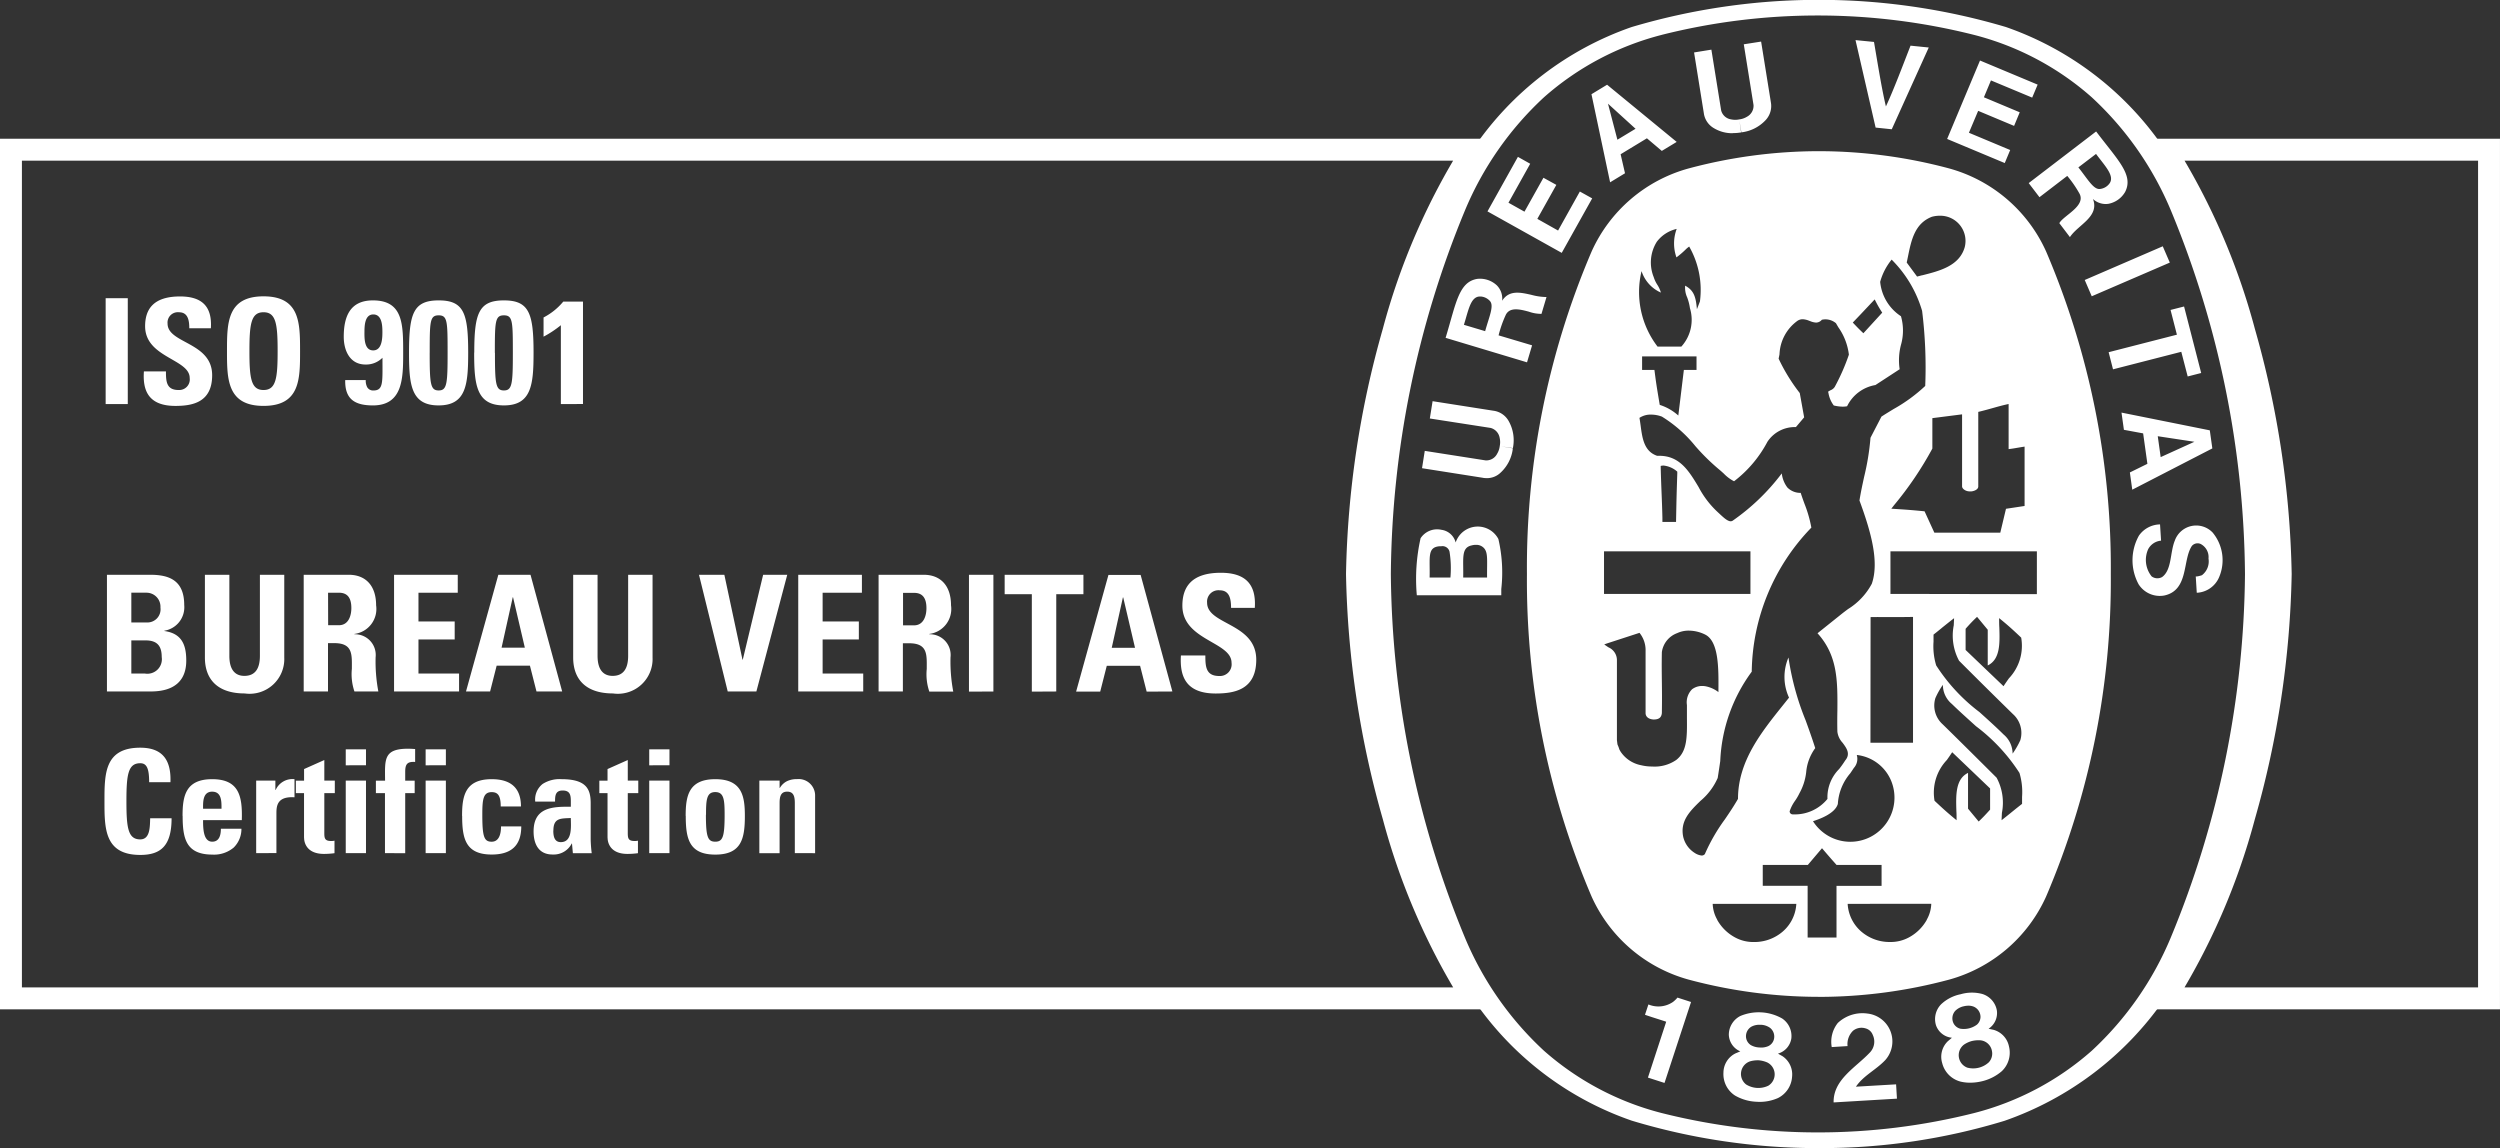
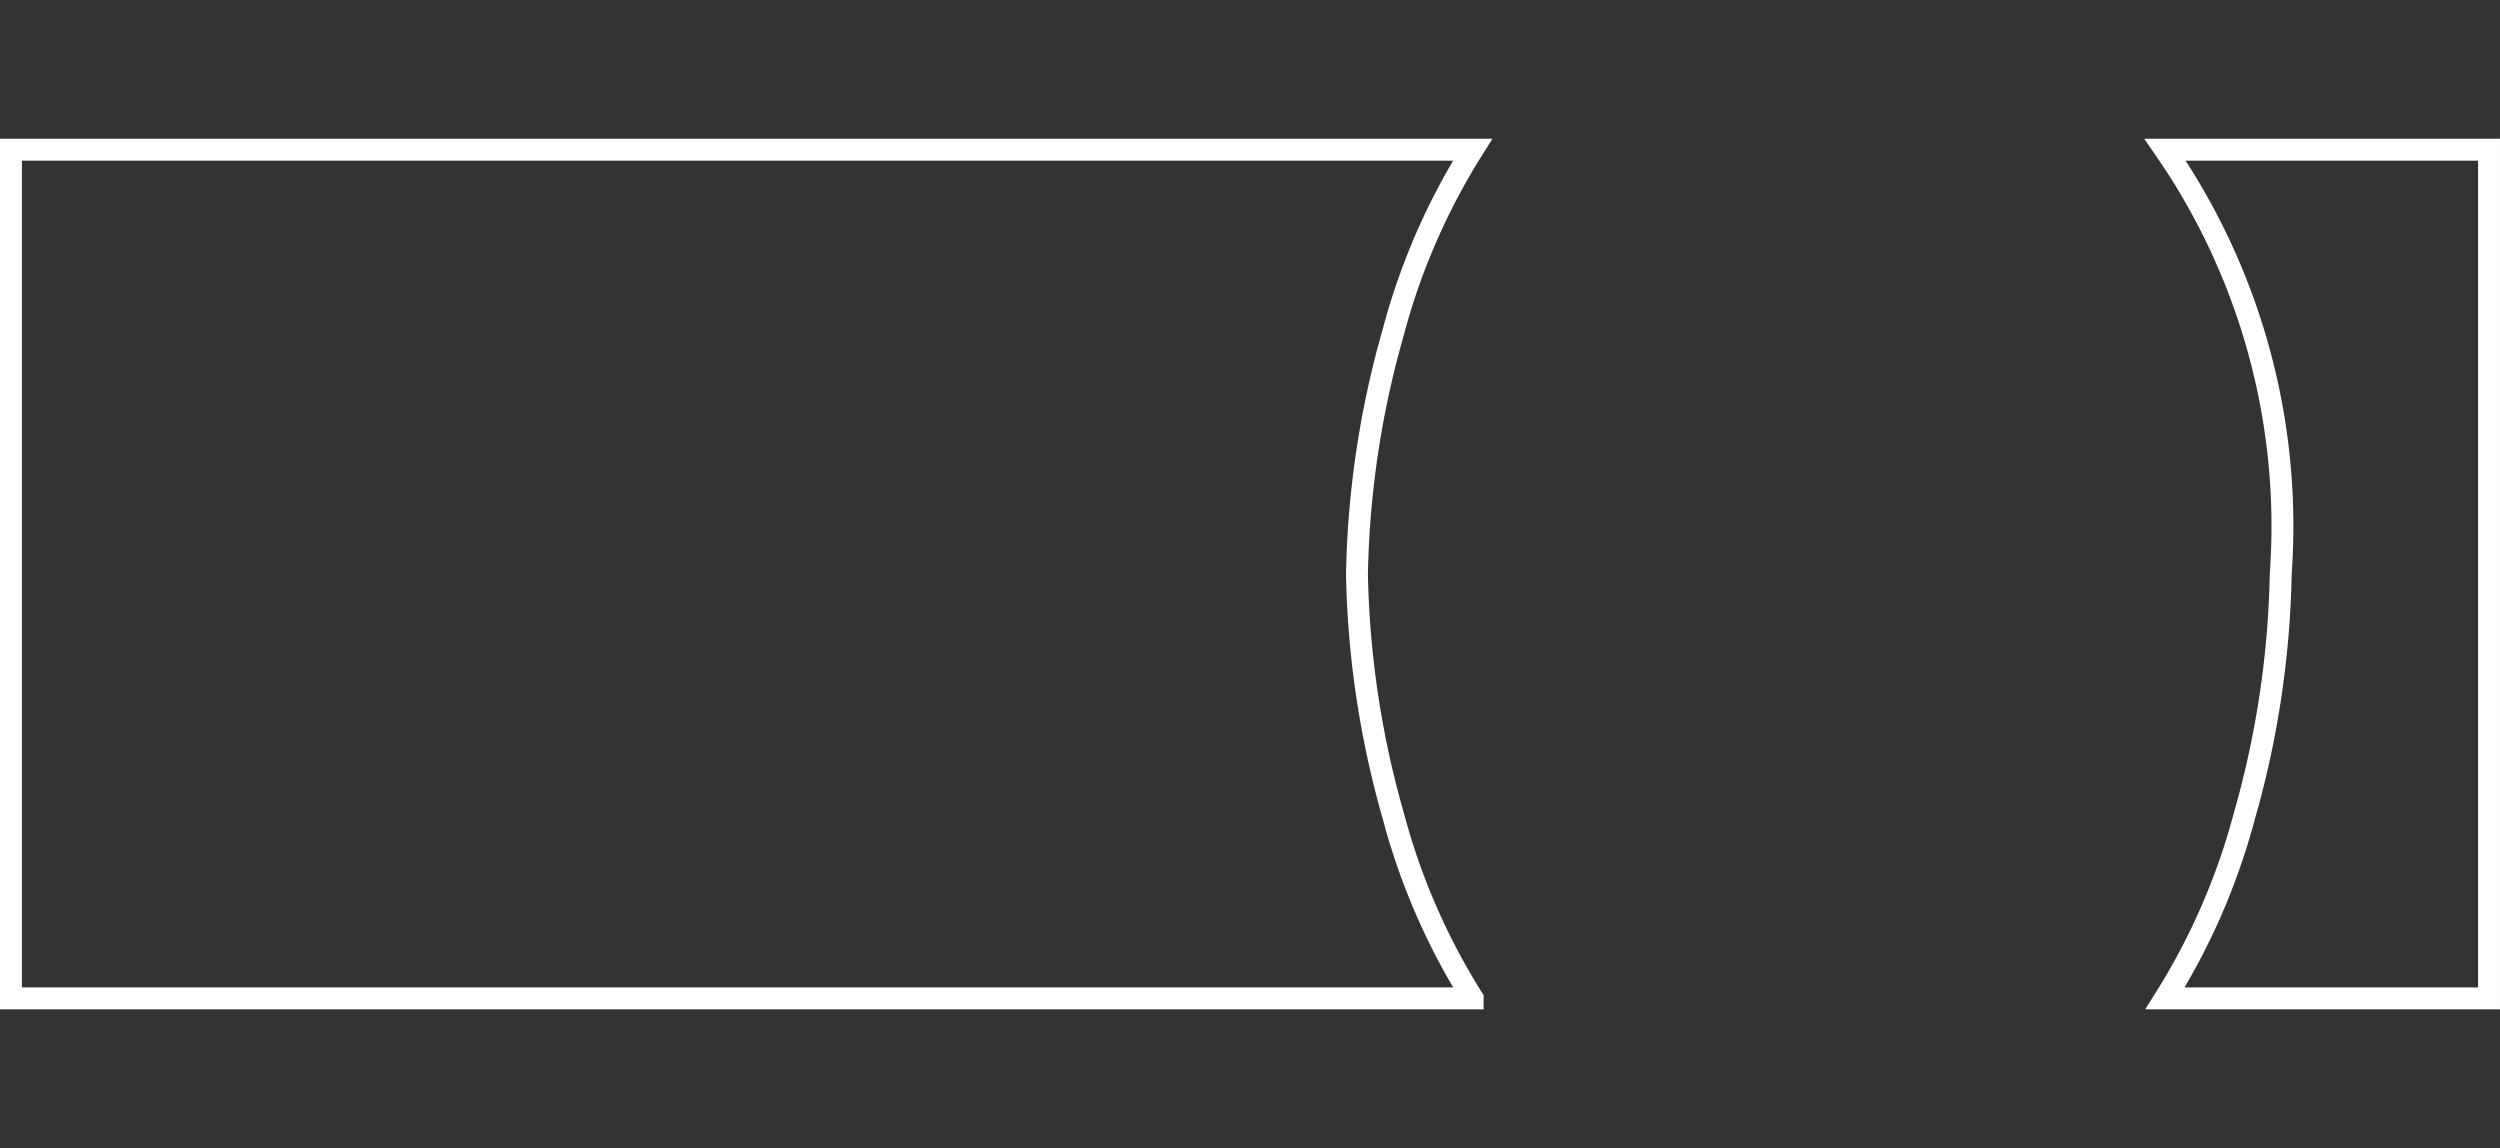
<svg xmlns="http://www.w3.org/2000/svg" width="114.101" height="52.398" viewBox="0 0 114.101 52.398">
  <rect x="0" y="0" width="114.101" height="52.398" fill="#333333" stroke="none" />
  <g id="Group_988" data-name="Group 988" transform="translate(-891.5 -3706.496)">
    <g id="Group_604" data-name="Group 604" transform="translate(892 3706.496)">
-       <path id="Union_10" data-name="Union 10" d="M78.244,52.4h-.063a29.311,29.311,0,0,1-8.476-1.253,14.451,14.451,0,0,1-7.22-5.521A29.882,29.882,0,0,1,58.84,37.3a42.965,42.965,0,0,1-1.676-11.094v-.022a42.977,42.977,0,0,1,1.676-11.1,29.88,29.88,0,0,1,3.645-8.321,14.47,14.47,0,0,1,7.22-5.53,30.015,30.015,0,0,1,17.077,0A14.475,14.475,0,0,1,94,6.771a29.959,29.959,0,0,1,3.644,8.321,43.016,43.016,0,0,1,1.676,11.1v.022A43.009,43.009,0,0,1,97.648,37.3,29.947,29.947,0,0,1,94,45.625a14.77,14.77,0,0,1-7.284,5.53A28.618,28.618,0,0,1,78.306,52.4ZM71.074,1.592A12.971,12.971,0,0,0,65.7,4.44a14.776,14.776,0,0,0-3.616,5.187A44.306,44.306,0,0,0,58.711,26.2a44.307,44.307,0,0,0,3.372,16.572A14.771,14.771,0,0,0,65.7,47.957,12.968,12.968,0,0,0,71.074,50.8a29.193,29.193,0,0,0,14.258,0A12.961,12.961,0,0,0,90.7,47.957a14.771,14.771,0,0,0,3.616-5.188A44.259,44.259,0,0,0,97.694,26.2,44.254,44.254,0,0,0,94.321,9.626,14.776,14.776,0,0,0,90.7,4.44a12.953,12.953,0,0,0-5.373-2.848,29.165,29.165,0,0,0-14.258,0ZM80.59,48.02a.715.715,0,0,0,.116-.785.482.482,0,0,0-.333-.3.617.617,0,0,0-.568.109.85.85,0,0,0-.25.7l-.722.045a1.378,1.378,0,0,1,.277-1.1,1.64,1.64,0,0,1,1.345-.431,1.28,1.28,0,0,1,.826,2.12c-.428.457-.989.7-1.344,1.219l1.834-.107c.013.226.026.445.039.653l-2.891.172C78.9,49.26,79.937,48.723,80.59,48.02Zm-5.206,2.264A2.135,2.135,0,0,1,74.417,50a1.163,1.163,0,0,1-.526-1.044.987.987,0,0,1,.549-.879l.22-.092a.859.859,0,0,1-.524-.757.964.964,0,0,1,.524-.857,2.165,2.165,0,0,1,1.913.115.964.964,0,0,1,.416.914.859.859,0,0,1-.61.688l.207.117a1,1,0,0,1,.437.94,1.166,1.166,0,0,1-.645.971,2.069,2.069,0,0,1-.86.174C75.472,50.288,75.428,50.287,75.383,50.284Zm-.29-1.84a.607.607,0,0,0-.169,1.051,1.057,1.057,0,0,0,1.008.06.606.606,0,0,0-.04-1.063,1.235,1.235,0,0,0-.4-.1h-.055A1.233,1.233,0,0,0,75.093,48.444Zm.077-1.589a.507.507,0,0,0-.242.538.479.479,0,0,0,.216.308.852.852,0,0,0,.388.106.823.823,0,0,0,.4-.059.472.472,0,0,0,.251-.279.506.506,0,0,0-.174-.563.775.775,0,0,0-.411-.135l-.063,0A.752.752,0,0,0,75.171,46.856Zm-4.727,2.327.82-2.506.013-.045c-.3-.1-.67-.211-.967-.316l.156-.472a1.175,1.175,0,0,0,1.119-.112,1.294,1.294,0,0,0,.208-.2l.618.2-.01.035-1.2,3.66Zm14.241.175a1.163,1.163,0,0,1-.811-.839.986.986,0,0,1,.262-1l.182-.155a.854.854,0,0,1-.725-.565.962.962,0,0,1,.246-.975,1.819,1.819,0,0,1,.876-.445,1.842,1.842,0,0,1,.985-.014.962.962,0,0,1,.669.75.856.856,0,0,1-.378.838l.233.051a.989.989,0,0,1,.7.765,1.161,1.161,0,0,1-.329,1.121,2.134,2.134,0,0,1-.9.459,2.375,2.375,0,0,1-.551.067A1.87,1.87,0,0,1,84.685,49.358Zm.557-1.848a1.209,1.209,0,0,0-.37.166.606.606,0,0,0,.15,1.053,1.052,1.052,0,0,0,.98-.244.585.585,0,0,0,.144-.512.592.592,0,0,0-.5-.489.977.977,0,0,0-.119-.006A1.3,1.3,0,0,0,85.242,47.51Zm-.39-1.581a.786.786,0,0,0-.381.207.512.512,0,0,0-.07.586.476.476,0,0,0,.3.229,1,1,0,0,0,.764-.189.484.484,0,0,0,.158-.34.509.509,0,0,0-.334-.486.643.643,0,0,0-.218-.035A.876.876,0,0,0,84.852,45.929Zm-6.64-.432a22.966,22.966,0,0,1-5.909-.786,6.848,6.848,0,0,1-4.434-3.8A36.691,36.691,0,0,1,64.922,26.2a36.682,36.682,0,0,1,2.948-14.713,6.842,6.842,0,0,1,4.434-3.8A23.029,23.029,0,0,1,78.212,6.9h.066a23.024,23.024,0,0,1,5.909.786,6.845,6.845,0,0,1,4.434,3.8A36.679,36.679,0,0,1,91.57,26.2,36.688,36.688,0,0,1,88.62,40.912a6.852,6.852,0,0,1-4.434,3.8,22.966,22.966,0,0,1-5.909.786Zm1.348-4.244a1.8,1.8,0,0,0,.79,1.394,1.973,1.973,0,0,0,1.147.347,1.74,1.74,0,0,0,.851-.205,2.036,2.036,0,0,0,.823-.806l0-.009a1.559,1.559,0,0,0,.205-.723Zm-5.954.722,0,.009a2.036,2.036,0,0,0,.823.806,1.74,1.74,0,0,0,.851.205,1.973,1.973,0,0,0,1.147-.347,1.8,1.8,0,0,0,.79-1.394H73.4A1.571,1.571,0,0,0,73.606,41.974Zm4.127-1.544h0v2.358h1.318V40.43l2.057,0v-.953H79.054c-.321-.362-.346-.391-.647-.743l-.018-.021-.647.763-2.057,0v.951l2.048,0Zm-1.18-18.822a1.311,1.311,0,0,0,.257.643.831.831,0,0,0,.607.244c.052.167.113.332.171.492a5.753,5.753,0,0,1,.315,1.094,9.623,9.623,0,0,0-2.721,6.575,7.383,7.383,0,0,0-1.437,4.078c-.037.255-.075.518-.117.774a2.864,2.864,0,0,1-.788,1.046c-.485.474-.943.922-.781,1.66l.005.016a1.18,1.18,0,0,0,.5.688.725.725,0,0,0,.331.129.182.182,0,0,0,.148-.068,8.291,8.291,0,0,1,.912-1.582c.206-.3.418-.617.6-.936,0-1.711,1.049-3.022,2.064-4.289l.265-.332a2.253,2.253,0,0,1-.026-1.831l.014.087a12.253,12.253,0,0,0,.771,2.784c.149.41.3.835.437,1.264a2.179,2.179,0,0,0-.413,1.1,2.554,2.554,0,0,1-.308.961,2.436,2.436,0,0,1-.2.343,1.8,1.8,0,0,0-.247.48.142.142,0,0,0,.041.1.146.146,0,0,0,.1.041h.033a1.919,1.919,0,0,0,1.552-.706A1.824,1.824,0,0,1,79.17,35.1c.1-.127.193-.258.278-.393.254-.3.064-.56-.12-.808a.9.9,0,0,1-.237-.5c-.009-.34-.006-.667,0-.982.009-1.338.017-2.494-.907-3.515l1.132-.906c.084-.066.171-.131.264-.2a3.036,3.036,0,0,0,1.082-1.153c.355-1.025-.06-2.434-.563-3.8.058-.367.137-.73.213-1.081a11.41,11.41,0,0,0,.29-1.783l.5-.965c.183-.119.371-.233.553-.344A7.324,7.324,0,0,0,83.1,17.615a20.976,20.976,0,0,0-.142-3.426,5.475,5.475,0,0,0-1.351-2.3l-.038-.041a2.734,2.734,0,0,0-.525,1.016,2.111,2.111,0,0,0,.949,1.569,2.379,2.379,0,0,1,0,1.307,2.773,2.773,0,0,0-.06,1.112l-1.107.722a1.761,1.761,0,0,0-1.292.968,1.2,1.2,0,0,1-.208.018,1.809,1.809,0,0,1-.4-.054,1.3,1.3,0,0,1-.242-.561l-.017-.067a.839.839,0,0,1,.117-.07.394.394,0,0,0,.185-.148,9.5,9.5,0,0,0,.647-1.472,2.726,2.726,0,0,0-.484-1.254c-.036-.061-.071-.121-.105-.181a.749.749,0,0,0-.478-.178.77.77,0,0,0-.167.019.35.35,0,0,1-.265.129.818.818,0,0,1-.287-.075l-.009,0a.882.882,0,0,0-.314-.078.43.43,0,0,0-.232.068,1.978,1.978,0,0,0-.826,1.537c-.013.066-.026.131-.04.194a8.232,8.232,0,0,0,.965,1.57l.2,1.109-.377.445a1.49,1.49,0,0,0-1.3.672,5.492,5.492,0,0,1-1.522,1.8,1.764,1.764,0,0,1-.465-.347c-.077-.071-.158-.144-.241-.211a9.673,9.673,0,0,1-1.063-1.049,6.023,6.023,0,0,0-1.524-1.343,1.384,1.384,0,0,0-.491-.092.912.912,0,0,0-.534.149c.021.113.037.23.054.354.077.579.158,1.176.753,1.377l.1,0c.934,0,1.352.694,1.794,1.429a4.228,4.228,0,0,0,.909,1.176c.219.206.407.383.553.383a.174.174,0,0,0,.085-.022,9.813,9.813,0,0,0,2.242-2.155l0,0ZM79.842,35.05c-.052.08-.107.161-.162.242a2.364,2.364,0,0,0-.568,1.4c-.133.457-.886.707-1.134.788a2.015,2.015,0,0,0,3.569-1.838,1.93,1.93,0,0,0-1.571-1.185A.618.618,0,0,1,79.842,35.05Zm5.212.229v1.629l.486.587c.23-.223.307-.308.492-.511l.029-.032v-.967L84.33,34.331c-.078.122-.162.241-.243.356a2.165,2.165,0,0,0-.562,1.86c.382.358.592.551,1.006.889,0-.139,0-.283-.009-.422-.022-.715-.046-1.454.528-1.737h0Zm-1.492-3.411a1.151,1.151,0,0,0,.337,1.192c.842.825,1.679,1.659,2.459,2.435A2.406,2.406,0,0,1,86.6,37.1c-.005.112-.011.223-.015.335.191-.15.351-.278.5-.4s.285-.229.435-.346c0-.105,0-.211,0-.317a3.061,3.061,0,0,0-.118-1.094,8.255,8.255,0,0,0-1.985-2.133c-.382-.346-.778-.7-1.1-1.015a1.129,1.129,0,0,1-.411-.875A3.558,3.558,0,0,0,83.561,31.868ZM68.585,29.363l-.135.048c.073.054.139.1.2.137a.636.636,0,0,1,.379.6l0,3.632.024.193.052.126.04.117.054.093a1.456,1.456,0,0,0,.938.617,2.092,2.092,0,0,0,.474.058h.026a1.734,1.734,0,0,0,1.1-.3c.5-.392.495-1.035.487-1.924,0-.185,0-.376,0-.582a.837.837,0,0,1,.238-.722.758.758,0,0,1,.461-.148.869.869,0,0,1,.186.021,1.4,1.4,0,0,1,.553.259V31.5c.008-1,.018-2.237-.614-2.542a1.7,1.7,0,0,0-.735-.176,1.229,1.229,0,0,0-.533.114,1.08,1.08,0,0,0-.7.866c-.011.571-.005.943,0,1.337s.011.806,0,1.447c-.022.206-.135.293-.379.293-.227-.013-.366-.127-.364-.3V29.706a1.253,1.253,0,0,0-.278-.823Zm15.268-.7c-.123.1-.244.2-.374.3,0,.108,0,.216,0,.325A3.031,3.031,0,0,0,83.6,30.37,8.262,8.262,0,0,0,85.576,32.5c.385.347.784.707,1.1,1.022a1.143,1.143,0,0,1,.412.874,3.723,3.723,0,0,0,.352-.612,1.153,1.153,0,0,0-.337-1.193c-.745-.729-1.526-1.5-2.459-2.435a2.418,2.418,0,0,1-.242-1.614c.005-.109.011-.218.015-.327C84.2,28.381,84.026,28.524,83.853,28.661Zm-3.247-.5L80.6,33.9h1.943V28.158c-.232,0-.434.006-.634.006l-.389,0h-.093l-.316,0C80.962,28.16,80.8,28.162,80.606,28.165Zm4.369.5-.032.036v.965l1.731,1.655c.078-.122.163-.242.244-.357a2.16,2.16,0,0,0,.562-1.86c-.4-.379-.6-.561-1.007-.891,0,.14,0,.285.009.426.023.715.047,1.455-.529,1.735v-1.63l-.487-.589C85.236,28.373,85.16,28.457,84.975,28.661Zm-3.462-3.5v1.943l6.683.011V25.162Zm-13.073,0v1.944l6.683,0V25.162Zm14.986-6.079v1.388a15.674,15.674,0,0,1-1.751,2.588l-.122.157.3.019c.462.031.6.04,1.217.1l.447.976h3.009l.26-1.091.849-.128,0-2.71c-.135.021-.239.039-.329.054-.131.023-.243.042-.4.061V18.439c-.239.049-.478.116-.731.187-.214.06-.435.122-.654.173V22.21c-.008.16-.257.217-.32.217H85.12c-.167,0-.338-.115-.338-.229V18.911ZM71.163,21.248a.5.5,0,0,0-.137.018c.01.457.025.842.04,1.216.014.354.029.718.039,1.153l0,.187h.622c.023-1.151.023-1.171.057-2.217l0-.079a1.126,1.126,0,0,0-.625-.278Zm-.985-4.984v.621h.563c.08.626.095.711.229,1.516l.013.078a2.322,2.322,0,0,1,.848.486l.253-2.081h.578v-.619l-1,0H70.178Zm.7-.446h1.092a1.819,1.819,0,0,0,.391-1.755,2.285,2.285,0,0,0-.126-.49,1.078,1.078,0,0,1-.092-.535c.4.218.488.509.537,1.075l.138-.357a3.994,3.994,0,0,0-.489-2.5l-.006,0a1.2,1.2,0,0,0-.152.126,3.941,3.941,0,0,1-.425.365,1.9,1.9,0,0,1,.011-1.3,1.576,1.576,0,0,0-.908.588,1.781,1.781,0,0,0-.141,1.612,1.458,1.458,0,0,0,.166.352,1.3,1.3,0,0,1,.162.355,1.611,1.611,0,0,1-.883-.981A4.092,4.092,0,0,0,70.883,15.818Zm9.561-1.776c-.22.235-.335.356-.645.68l.076.08c.166.173.205.214.408.408l.86-.94-.172-.3.171.3a5.389,5.389,0,0,1-.332-.583l-.012-.021Zm2.981-4.154c-.8.3-.956,1.076-1.108,1.823-.019.093-.037.183-.057.271l.473.641.228-.059.013,0c.794-.2,1.694-.429,1.935-1.287a1.151,1.151,0,0,0-1.137-1.431A1.322,1.322,0,0,0,83.425,9.889ZM0,36.572c0-1.254,0-2.447,1.634-2.447,1.01,0,1.416.557,1.377,1.575H2.039c0-.63-.111-.866-.406-.866-.558,0-.631.525-.631,1.738s.073,1.738.631,1.738c.458,0,.439-.59.453-.964h.977c0,1.265-.5,1.673-1.429,1.673C0,39.019,0,37.812,0,36.572Zm19.585,1.377c0-1.094.846-1.141,1.7-1.128v-.257c0-.281-.04-.485-.374-.485s-.346.243-.346.506h-.905a.9.9,0,0,1,.34-.806,1.438,1.438,0,0,1,.866-.217c1.174,0,1.325.5,1.325,1.109v1.652a6.177,6.177,0,0,0,.047.616h-.86l-.04-.439h-.013a.92.92,0,0,1-.867.5C19.821,39.005,19.585,38.526,19.585,37.949Zm.9-.04c0,.236.039.526.342.526.545,0,.458-.735.458-1.1C20.831,37.359,20.489,37.319,20.489,37.909Zm6.041-.669c0-.905.131-1.678,1.351-1.678s1.351.773,1.351,1.678c0,1.037-.157,1.764-1.351,1.764S26.53,38.277,26.53,37.24Zm.924-.052c0,1.01.086,1.227.427,1.227s.427-.217.427-1.227c0-.688-.032-1.037-.427-1.037S27.455,36.5,27.455,37.188Zm-11.129.052c0-.9.131-1.678,1.351-1.678.852,0,1.337.38,1.337,1.246h-.924c0-.491-.125-.655-.413-.655-.393,0-.427.347-.427,1.035,0,1.011.085,1.228.427,1.228.288,0,.427-.262.427-.7h.924c0,.9-.485,1.285-1.351,1.285C16.482,39,16.325,38.276,16.325,37.24Zm-12.757,0c0-.9.131-1.678,1.351-1.678,1.247,0,1.384.806,1.353,1.869H4.5c0,.392.013.984.419.984.329,0,.394-.314.394-.591h.938a1.185,1.185,0,0,1-.354.86,1.394,1.394,0,0,1-.978.32C3.725,39,3.568,38.276,3.568,37.24Zm.932-.328h.846c0-.322.013-.78-.427-.78S4.5,36.63,4.5,36.913Zm18.464,1.325V36.2h-.374v-.571h.374V35.1l.924-.412v.938h.479V36.2h-.479v1.769c0,.251-.005.414.3.414a.626.626,0,0,0,.164-.014v.571a3.7,3.7,0,0,1-.479.033C23.068,38.972,22.963,38.441,22.963,38.237Zm-13.852,0V36.2H8.736v-.571h.374V35.1l.924-.412v.938h.479V36.2h-.479v1.769c0,.251-.006.414.3.414a.633.633,0,0,0,.165-.014v.571a3.717,3.717,0,0,1-.479.033C9.215,38.972,9.111,38.441,9.111,38.237Zm22.4.7V36.657c0-.3-.052-.526-.348-.526s-.347.23-.347.526v2.282h-.924V35.626h.924v.335h.013a.783.783,0,0,1,.328-.309,1.011,1.011,0,0,1,.453-.092.751.751,0,0,1,.827.723v2.656Zm-18.706,0V36.2h-.414v-.571h.419c-.005-.952-.085-1.457,1.044-1.457.111,0,.215.007.328.014v.59c-.374-.026-.453.118-.453.453v.4h.432V36.2h-.432v2.741Zm12.061,0V35.626h.924v3.312Zm-10.205,0V35.626h.924v3.312Zm-3.646,0V35.626h.924v3.312Zm-4.088,0V35.627H7.8v.427h.014a.837.837,0,0,1,.859-.492v.827c-.812-.053-.825.418-.825.746v1.8Zm17.939-4.008V34.2h.924v.726Zm-10.205,0V34.2h.924v.726Zm-3.646,0V34.2h.924v.726ZM49.13,29.915h1.115c0,.509.022.938.634.938a.534.534,0,0,0,.561-.606c0-.959-2.244-1.019-2.244-2.605,0-.833.4-1.5,1.756-1.5,1.084,0,1.623.488,1.55,1.6H51.418c0-.4-.067-.8-.517-.8a.519.519,0,0,0-.576.568c0,1.012,2.243.922,2.243,2.6,0,1.379-1.01,1.542-1.858,1.542C49.329,31.649,49.072,30.837,49.13,29.915Zm-27.738.1V26.233h1.113v3.7c0,.656.282.914.688.914.486,0,.708-.325.708-.914v-3.7h1.114V30.01a1.585,1.585,0,0,1-1.808,1.639C21.983,31.649,21.392,31.015,21.392,30.01Zm-16.808,0V26.233H5.7v3.7c0,.656.279.914.685.914.488,0,.709-.325.709-.914v-3.7H8.206V30.01A1.584,1.584,0,0,1,6.4,31.649C5.174,31.649,4.584,31.015,4.584,30.01Zm34.872,1.551V26.235h1.115v5.326Zm8.11,0-.3-1.18h-1.52l-.3,1.18h-1.1l1.476-5.327h1.469L48.74,31.56Zm-1.594-2h1.063l-.539-2.3h-.014Zm-3.647,2V27.118h-1.24v-.885H44.68v.885h-1.24V31.56Zm-4.678,0a2.458,2.458,0,0,1-.118-1.033c0-.635.06-1.174-.8-1.174h-.289V31.56H35.331V26.233H37.39c.76,0,1.247.487,1.247,1.394a1.149,1.149,0,0,1-.99,1.306v.016A.944.944,0,0,1,38.614,30a7.409,7.409,0,0,0,.125,1.565Zm-1.2-3.025h.5c.443,0,.568-.442.568-.783,0-.508-.214-.7-.568-.7h-.5ZM31.664,31.56V26.233H34.57v.819H32.777v1.313H34.43v.82H32.777v1.556H34.63v.819Zm-3.218,0-1.312-5.327h1.158l.827,3.874h.014l.929-3.874h1.1L29.753,31.56Zm-8.728,0-.3-1.18H17.9l-.3,1.18H16.5l1.476-5.327h1.469L20.89,31.56Zm-1.594-2h1.062l-.538-2.3h-.014Zm-4.907,2V26.233h2.907v.819H14.331v1.313h1.653v.82H14.331v1.556h1.853v.819Zm-1.808,0a2.458,2.458,0,0,1-.118-1.033c0-.635.06-1.174-.8-1.174h-.289V31.56H9.093V26.233h2.058c.76,0,1.247.487,1.247,1.394a1.149,1.149,0,0,1-.99,1.306v.016A.944.944,0,0,1,12.375,30,7.409,7.409,0,0,0,12.5,31.56Zm-1.2-3.025H10.7c.443,0,.568-.442.568-.783,0-.508-.214-.7-.568-.7h-.495ZM.113,31.56V26.233H2.091c.849,0,1.549.243,1.549,1.38a1.085,1.085,0,0,1-.907,1.173V28.8c.789.11,1,.62,1,1.35,0,1.35-1.173,1.409-1.646,1.409Zm1.113-.819h.62a.663.663,0,0,0,.767-.753c0-.472-.175-.76-.736-.76H1.226Zm0-2.331h.745a.6.6,0,0,0,.584-.68.639.639,0,0,0-.643-.679H1.226Zm91.606-1.756a2.3,2.3,0,0,1,.022-2.208,1.2,1.2,0,0,1,.963-.512l.047.742a.736.736,0,0,0-.59.392,1.2,1.2,0,0,0,.159,1.238.438.438,0,0,0,.477.031c.449-.321.359-1.124.581-1.662a1.036,1.036,0,0,1,1.728-.368,1.977,1.977,0,0,1,.3,2.022,1.165,1.165,0,0,1-1.026.725l-.046-.745.057,0,.073-.013.088-.023.064-.02a.792.792,0,0,0,.3-.759.673.673,0,0,0-.359-.667.341.341,0,0,0-.4.09c-.435.648-.132,2.022-1.262,2.263a1.262,1.262,0,0,1-.207.018A1.146,1.146,0,0,1,92.831,26.654ZM60.068,24.566a.9.9,0,0,1,.948-.386.777.777,0,0,1,.653.579,1.063,1.063,0,0,1,1.95-.157,6.752,6.752,0,0,1,.132,2.283v.282l-3.855,0A8.481,8.481,0,0,1,60.068,24.566Zm2.345.324c-.512.1-.379.6-.4,1.47h.006l1.084,0c-.009-.8.058-1.151-.16-1.363a.476.476,0,0,0-.348-.13A.7.7,0,0,0,62.413,24.889Zm-1.507.044c-.545.06-.4.535-.426,1.426h.95a4.79,4.79,0,0,0-.041-1.182.331.331,0,0,0-.378-.247C60.979,24.93,60.944,24.931,60.906,24.934ZM92.44,21.563l.8-.394-.194-1.389-.878-.163-.11-.786,4.03.81.116.825-3.655,1.884Zm1.406-.7,1.54-.7h0l-1.673-.254Zm-30.938.943-2.774-.437.125-.791,2.772.434a.552.552,0,0,0,.532-.305.868.868,0,0,0,.119-.353.9.9,0,0,0-.005-.371.567.567,0,0,0-.411-.452L60.49,19.1l.126-.79,2.773.435a.938.938,0,0,1,.7.473,1.782,1.782,0,0,1,.192,1.232l-.531-.077.529.088a1.773,1.773,0,0,1-.562,1.113.894.894,0,0,1-.635.249A1.36,1.36,0,0,1,62.907,21.808ZM5.592,16.025c0-1.279,0-2.5,1.667-2.5s1.668,1.219,1.668,2.5,0,2.5-1.668,2.5S5.592,17.291,5.592,16.025Zm1.024,0c0,1.239.073,1.775.643,1.775s.644-.535.644-1.775-.075-1.774-.644-1.774S6.616,14.787,6.616,16.025ZM1.8,16.95H2.806c0,.461.02.85.576.85a.483.483,0,0,0,.508-.548c0-.871-2.035-.924-2.035-2.364,0-.756.361-1.358,1.594-1.358.985,0,1.473.441,1.407,1.453H3.871c0-.363-.061-.731-.468-.731a.472.472,0,0,0-.523.517c0,.917,2.035.837,2.035,2.357,0,1.252-.917,1.4-1.687,1.4C1.976,18.523,1.742,17.787,1.8,16.95Zm15.078-.857c0-1.788.2-2.383,1.353-2.383s1.353.595,1.353,2.383c0,1.465-.094,2.41-1.353,2.41S16.873,17.558,16.873,16.093Zm.944.013c0,1.414.033,1.714.409,1.714s.408-.3.408-1.714c0-1.439-.006-1.714-.408-1.714S17.817,14.666,17.817,16.106ZM13.9,16.093c0-1.788.2-2.383,1.353-2.383S16.6,14.3,16.6,16.093c0,1.465-.093,2.41-1.352,2.41S13.9,17.558,13.9,16.093Zm.943.013c0,1.414.033,1.714.41,1.714s.408-.3.408-1.714c0-1.439-.006-1.714-.408-1.714S14.844,14.666,14.844,16.106Zm-3.856,1.239h.938a.633.633,0,0,0,.067.328.307.307,0,0,0,.281.149c.469,0,.415-.383.415-1.494a1.048,1.048,0,0,1-.776.309c-.716,0-.991-.644-.991-1.266,0-.917.281-1.661,1.331-1.661,1.388,0,1.381,1.1,1.381,2.417,0,1.151-.021,2.377-1.386,2.377C11.436,18.5,10.967,18.229,10.988,17.345Zm.878-2.164c0,.289,0,.811.4.811s.42-.543.42-.83-.013-.811-.415-.811S11.866,14.9,11.866,15.181Zm8.965,3.262v-3.6a4.826,4.826,0,0,1-.79.523v-.877a2.877,2.877,0,0,0,.9-.724h.9v4.674Zm-20.776,0V13.609h1.01v4.834Zm94.733-2.387-3.116.8-.2-.781,3.116-.8-.29-1.129.617-.158.781,3.036-.616.158Zm-33.577-.637c.478-1.567.593-2.56,1.455-2.692a1.124,1.124,0,0,1,.886.3.859.859,0,0,1,.239.7c.319-.5.831-.384,1.335-.27a2.748,2.748,0,0,0,.69.1l-.229.768a1.718,1.718,0,0,1-.577-.1c-.418-.113-.892-.227-1.065.173a5.272,5.272,0,0,0-.316.908l.061.018,1.468.437-.231.776Zm.834-.595.971.29c.176-.641.409-1.138.229-1.363a.624.624,0,0,0-.427-.218l-.04,0C62.345,13.532,62.25,14.18,62.045,14.824ZM90.38,12.779l3.561-1.538.322.744L90.7,13.522ZM63.121,9.648l1.389-2.489.561.315-.992,1.778.73.409.866-1.548.589.325-.868,1.551.947.533.994-1.781.563.313L66.51,11.541Zm26.1.538c.181-.348,1.25-.791.908-1.369a5.1,5.1,0,0,0-.546-.788l-.052.038L88.314,9l-.491-.644L90.9,6c.989,1.309,1.724,1.985,1.323,2.761a1.121,1.121,0,0,1-.762.541.853.853,0,0,1-.706-.221c.314.813-.689,1.183-1.051,1.741Zm.868-2.546c.416.519.678,1,.968.987a.621.621,0,0,0,.426-.219c.31-.353-.176-.823-.587-1.383ZM67.867,4.3l.713-.433,3.177,2.61-.679.411-.68-.576-1.2.728.2.868-.68.413Zm.756.44.428,1.637.828-.5L68.624,4.735l0,0,0,0ZM84.1,6.342l1.5-3.58,2.631,1.1-.249.593L86.1,3.67l-.322.77,1.635.685-.257.621-1.64-.687-.422,1,1.884.788-.248.595ZM74.317,6.08a1.609,1.609,0,0,1-.846-.221.933.933,0,0,1-.476-.695l-.445-2.77.79-.128.446,2.773a.552.552,0,0,0,.456.41.886.886,0,0,0,.371,0,.862.862,0,0,0,.351-.121.565.565,0,0,0,.3-.532l-.445-2.774.791-.124.445,2.77a.94.94,0,0,1-.234.809,1.8,1.8,0,0,1-1.112.564l-.089-.529.078.532a2.3,2.3,0,0,1-.377.031Zm6.519-.257L79.918,1.83l.844.084c.17.989.346,2.113.544,2.944.361-.776.759-1.84,1.124-2.774l.831.084L81.573,5.9Z" transform="translate(4.268 0)" fill="#fff" />
-       <path id="Subtraction_10" data-name="Subtraction 10" d="M113.1,38.732H98.313a30.185,30.185,0,0,0,3.618-8.312,42.981,42.981,0,0,0,1.662-11.044v-.022a42.984,42.984,0,0,0-1.661-11.042A30.215,30.215,0,0,0,98.315,0H113.1V38.731Zm-46.388,0H0V0H66.711a30.17,30.17,0,0,0-3.618,8.312,42.962,42.962,0,0,0-1.66,11.042v.022A42.959,42.959,0,0,0,63.094,30.42a30.148,30.148,0,0,0,3.618,8.31Z" transform="translate(0 6.833)" fill="none" stroke="#fff" stroke-width="1" />
+       <path id="Subtraction_10" data-name="Subtraction 10" d="M113.1,38.732H98.313a30.185,30.185,0,0,0,3.618-8.312,42.981,42.981,0,0,0,1.662-11.044v-.022A30.215,30.215,0,0,0,98.315,0H113.1V38.731Zm-46.388,0H0V0H66.711a30.17,30.17,0,0,0-3.618,8.312,42.962,42.962,0,0,0-1.66,11.042v.022A42.959,42.959,0,0,0,63.094,30.42a30.148,30.148,0,0,0,3.618,8.31Z" transform="translate(0 6.833)" fill="none" stroke="#fff" stroke-width="1" />
    </g>
  </g>
</svg>